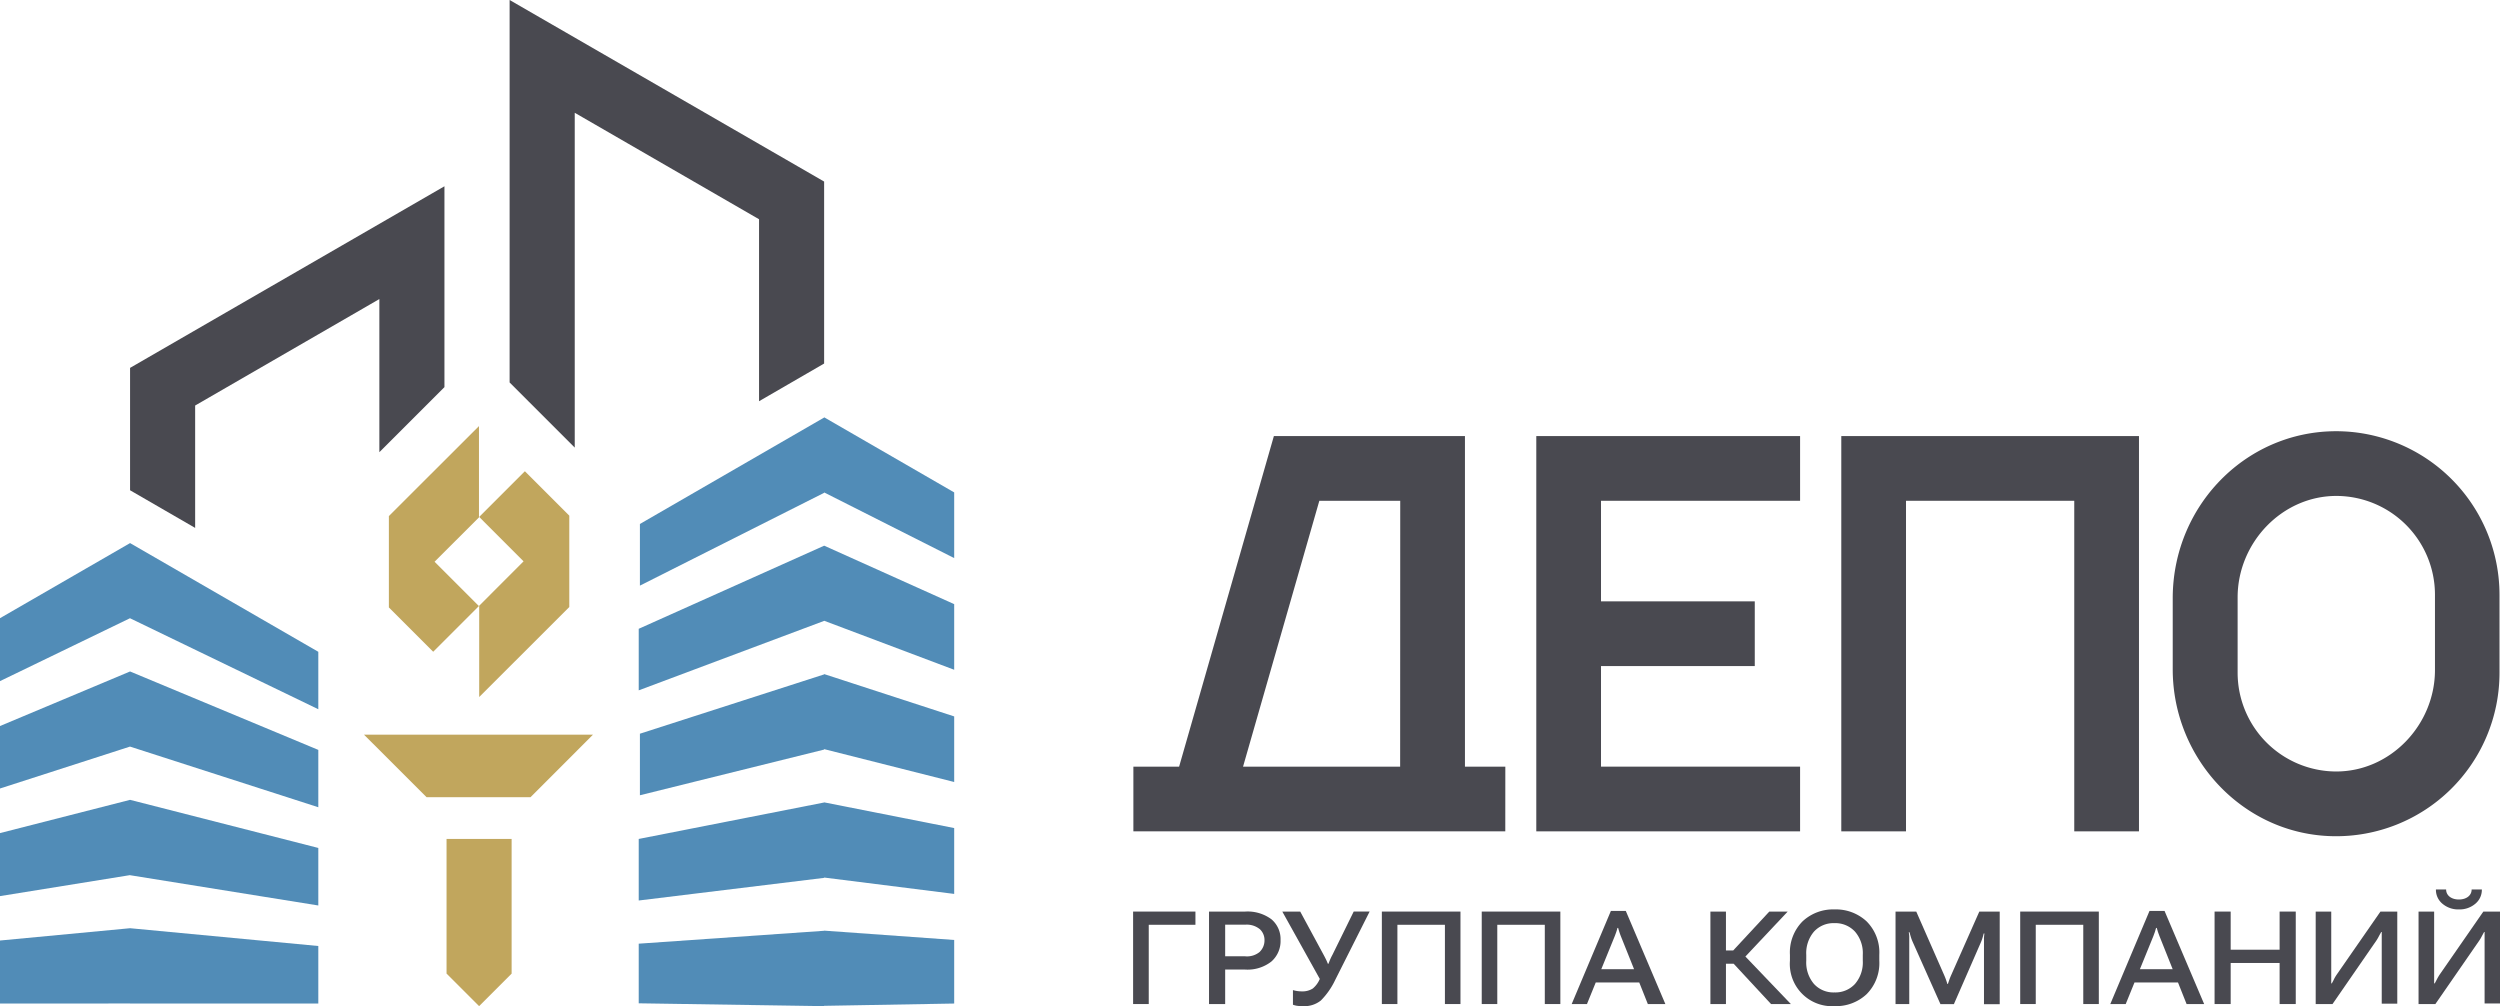
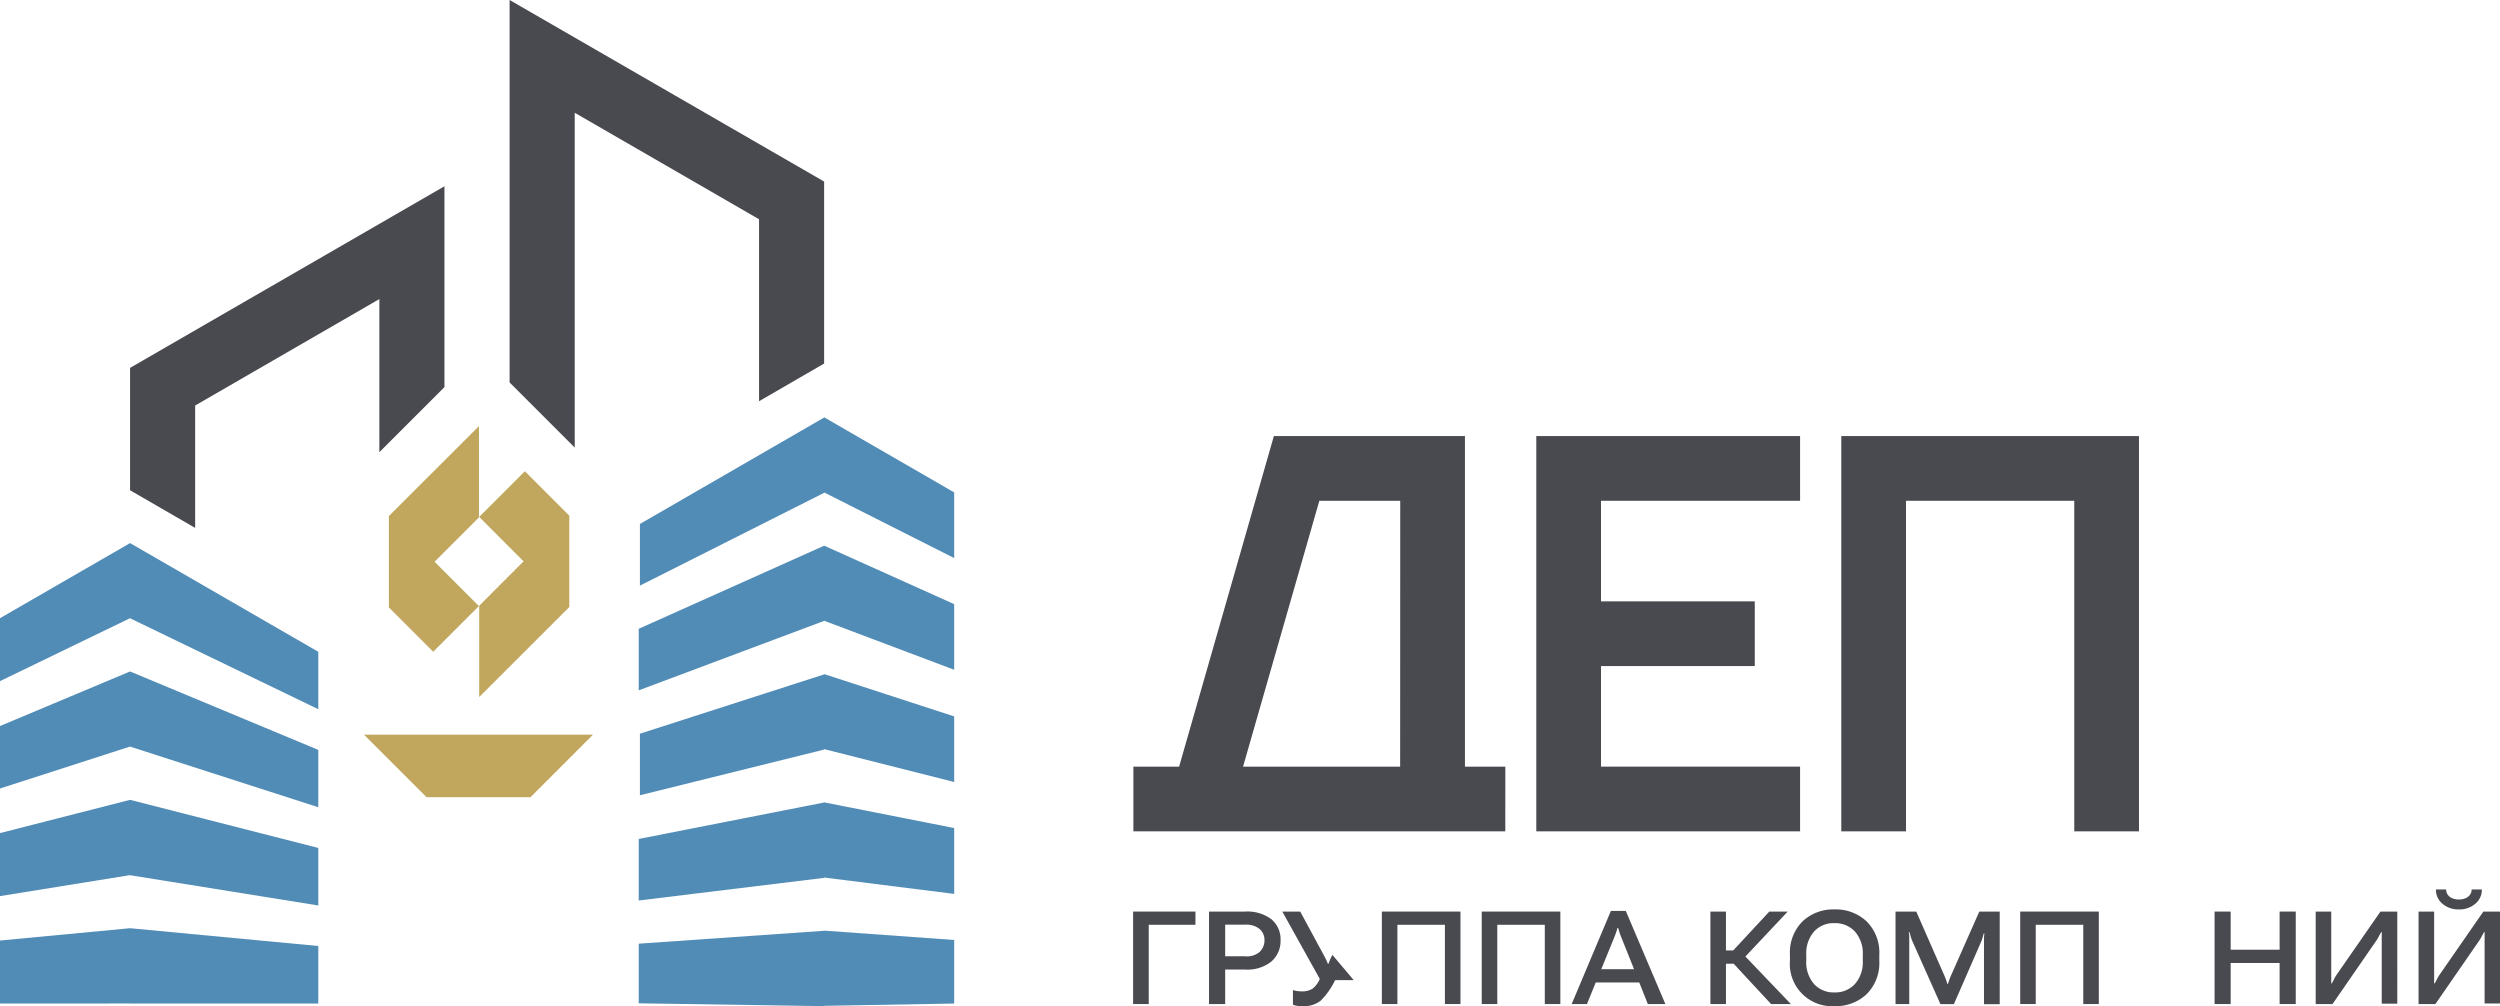
<svg xmlns="http://www.w3.org/2000/svg" viewBox="0 0 546.64 220">
  <defs>
    <style>.cls-1{fill:#494950;}.cls-2{fill:#518cb7;}.cls-3{fill:#c1a65d;}</style>
  </defs>
  <g id="Слой_2" data-name="Слой 2">
    <g id="Слой_1-2" data-name="Слой 1">
      <polygon class="cls-1" points="125.67 24.66 165.97 47.94 165.97 87.73 180.2 79.49 180.2 39.7 111.43 0 111.43 83.63 125.67 97.87 125.67 24.66" />
      <polygon class="cls-1" points="42.67 88.67 82.95 65.39 82.95 98.87 97.18 84.65 97.18 40.73 28.44 80.44 28.44 107.2 42.67 115.43 42.67 88.67" />
      <polygon class="cls-2" points="28.44 163.25 69.6 176.51 69.6 163.97 28.44 146.82 0 158.75 0 172.41 28.44 163.24 28.44 163.25" />
      <polygon class="cls-2" points="28.44 191.37 69.6 197.99 69.6 185.41 28.44 174.89 0 182.16 0 195.94 28.44 191.35 28.44 191.37" />
      <polygon class="cls-2" points="28.44 219.43 69.6 219.43 69.6 206.85 28.44 202.96 0 205.65 0 219.43 28.44 219.42 28.44 219.43" />
      <polygon class="cls-2" points="28.44 135.17 28.44 135.19 69.6 155.08 69.6 142.52 28.44 118.75 28.44 118.75 0 135.17 0 148.93 28.44 135.17" />
      <polygon class="cls-2" points="208.64 132.1 208.64 146.45 180.2 135.73 180.2 135.76 139.66 150.95 139.66 137.49 180.2 119.32 180.2 119.31 208.64 132.1" />
      <polygon class="cls-2" points="208.64 181.06 208.64 195.46 180.2 191.88 180.2 191.95 139.66 196.9 139.66 183.44 180.2 175.47 180.2 175.44 208.64 181.06" />
      <polygon class="cls-2" points="208.64 107.67 208.64 122.03 180.2 107.67 180.2 107.76 139.92 128.05 139.92 114.57 180.2 91.3 180.2 91.24 208.64 107.67" />
      <polygon class="cls-2" points="208.64 156.65 208.64 170.99 180.2 163.8 180.2 163.9 139.92 173.89 139.92 160.43 180.2 147.46 180.2 147.39 208.64 156.65" />
      <polygon class="cls-2" points="208.64 205.53 208.64 219.43 180.2 219.93 180.2 220 139.66 219.38 139.66 206.34 180.2 203.52 180.2 203.49 208.64 205.53" />
      <polygon class="cls-3" points="85.03 132.82 94.72 142.51 104.71 132.52 95.02 122.83 104.73 113.13 104.73 93.17 85.03 112.84 85.03 132.82" />
      <polygon class="cls-3" points="124.48 112.75 114.77 103.04 104.78 113.03 114.48 122.74 104.78 132.45 104.78 152.41 124.48 132.73 124.48 112.75" />
      <polygon class="cls-3" points="129.66 160.64 79.59 160.64 93.27 174.31 116 174.31 129.66 160.64" />
-       <polygon class="cls-3" points="104.76 220 111.87 212.89 111.87 183.44 97.64 183.44 97.64 212.88 104.76 220" />
      <path class="cls-1" d="M329.15,167.63h-8.83V95.35H278.54l-20.72,72.28h-10v14.15h81.32Zm-23,0H271.8l16.68-58.13h17.69Z" />
      <polygon class="cls-1" points="393.6 109.5 393.6 95.35 335.92 95.35 335.92 181.78 393.6 181.78 393.6 167.63 350.07 167.63 350.07 145.64 383.69 145.64 383.69 131.49 350.07 131.49 350.07 109.5 393.6 109.5" />
      <polygon class="cls-1" points="453.55 181.78 467.7 181.78 467.7 95.35 402.61 95.35 402.61 181.78 416.76 181.78 416.76 109.5 453.55 109.5 453.55 181.78" />
-       <path class="cls-1" d="M513.08,94.36c-20.86-1.3-38,15.55-38,36.45v15.54c0,19.6,15.46,36.13,35.05,36.49a35.72,35.72,0,0,0,36.4-35.72V130A35.78,35.78,0,0,0,513.08,94.36Zm19.34,52.15c0,12-9.78,22.26-21.73,22.18a21.6,21.6,0,0,1-21.42-21.57v-16.5c0-12,9.78-22.26,21.73-22.18A21.6,21.6,0,0,1,532.42,130Z" />
      <path class="cls-1" d="M537.65,198.85a5.3,5.3,0,0,0,3.58-1.23,3.93,3.93,0,0,0,1.44-3.14h-2.23c0,1.32-1.14,2.2-2.79,2.2s-2.79-.88-2.79-2.2h-2.23a3.93,3.93,0,0,0,1.44,3.14A5.31,5.31,0,0,0,537.65,198.85Z" />
      <polygon class="cls-1" points="247.76 219.54 251.18 219.54 251.18 202.21 261.39 202.21 261.39 199.32 247.76 199.32 247.76 219.54" />
      <path class="cls-1" d="M278,201a8.73,8.73,0,0,0-5.74-1.68h-7.9v20.22h3.53V212h4.37a8.42,8.42,0,0,0,5.74-1.76,5.94,5.94,0,0,0,2-4.68A5.68,5.68,0,0,0,278,201Zm-2.51,7.1a4.33,4.33,0,0,1-3.23,1h-4.37v-6.91h4.37a4.5,4.5,0,0,1,3.23,1,3.22,3.22,0,0,1,1,2.41A3.47,3.47,0,0,1,275.47,208.1Z" />
-       <path class="cls-1" d="M291.34,208.79a11.51,11.51,0,0,0-.51,1.05c-.11.26-.22.56-.36.9h-.12c-.14-.34-.26-.64-.39-.9s-.3-.61-.54-1.05l-5.12-9.47h-3.92l8.2,14.73a5.39,5.39,0,0,1-1.54,2.1,4.18,4.18,0,0,1-2.4.62,6.78,6.78,0,0,1-1.93-.28v3.2a4.62,4.62,0,0,0,.87.23,8.84,8.84,0,0,0,1.31.08,5.77,5.77,0,0,0,3.93-1.24,16.14,16.14,0,0,0,3.11-4.45l7.55-15H296Z" />
+       <path class="cls-1" d="M291.34,208.79a11.51,11.51,0,0,0-.51,1.05c-.11.26-.22.56-.36.9h-.12c-.14-.34-.26-.64-.39-.9s-.3-.61-.54-1.05l-5.12-9.47h-3.92l8.2,14.73a5.39,5.39,0,0,1-1.54,2.1,4.18,4.18,0,0,1-2.4.62,6.78,6.78,0,0,1-1.93-.28v3.2a4.62,4.62,0,0,0,.87.23,8.84,8.84,0,0,0,1.31.08,5.77,5.77,0,0,0,3.93-1.24,16.14,16.14,0,0,0,3.11-4.45H296Z" />
      <polygon class="cls-1" points="302.15 219.54 305.55 219.54 305.55 202.21 315.94 202.21 315.94 219.54 319.34 219.54 319.34 199.32 302.15 199.32 302.15 219.54" />
      <polygon class="cls-1" points="323.99 219.54 327.39 219.54 327.39 202.21 337.78 202.21 337.78 219.54 341.18 219.54 341.18 199.32 323.99 199.32 323.99 219.54" />
      <path class="cls-1" d="M352.23,199.18l-8.57,20.36H347l1.92-4.72h9.51l1.88,4.72h3.83l-8.65-20.36Zm-2.1,12.74,2.95-7.24q.18-.47.33-.9a8.13,8.13,0,0,0,.25-.88h.16c.08.3.17.6.26.88s.2.59.32.9l2.9,7.24Z" />
      <polygon class="cls-1" points="390.89 199.32 386.87 199.32 378.97 207.83 377.39 207.83 377.39 199.32 373.99 199.32 373.99 219.54 377.39 219.54 377.39 210.72 379.07 210.72 387.25 219.54 391.58 219.54 381.64 209.15 390.89 199.32" />
      <path class="cls-1" d="M401.13,198.85a9.77,9.77,0,0,0-7,2.62,9.65,9.65,0,0,0-2.75,7.32v1.27a9.24,9.24,0,0,0,9.77,9.94,9.8,9.8,0,0,0,7-2.62,9.62,9.62,0,0,0,2.77-7.32v-1.27a9.62,9.62,0,0,0-2.77-7.32A9.85,9.85,0,0,0,401.13,198.85Zm6.18,11.21a7.2,7.2,0,0,1-1.71,5.09,5.82,5.82,0,0,1-4.48,1.85,5.76,5.76,0,0,1-4.48-1.85,7.24,7.24,0,0,1-1.69-5.09v-1.27a7.24,7.24,0,0,1,1.69-5.09,5.79,5.79,0,0,1,4.48-1.85,5.85,5.85,0,0,1,4.48,1.85,7.2,7.2,0,0,1,1.71,5.09Z" />
      <path class="cls-1" d="M426.57,213.37c-.12.28-.24.57-.34.87s-.21.61-.31.91h-.12c-.08-.3-.18-.6-.29-.91s-.22-.59-.34-.87L419,199.32h-4.53v20.22h3v-13.7c0-.29,0-.61,0-1s-.06-.69-.11-1h.17c.07.29.16.61.28,1a8.08,8.08,0,0,0,.36,1l6.12,13.72h2.94l5.87-13.44c.13-.29.25-.61.37-1s.2-.68.27-1h.17a8.17,8.17,0,0,0-.1,1c0,.36,0,.68,0,1v13.45h3.44V199.32h-4.46Z" />
      <polygon class="cls-1" points="441.73 219.54 445.13 219.54 445.13 202.21 455.52 202.21 455.52 219.54 458.92 219.54 458.92 199.32 441.73 199.32 441.73 219.54" />
-       <path class="cls-1" d="M470,199.18l-8.57,20.36h3.37l1.92-4.72h9.51l1.88,4.72h3.84l-8.66-20.36Zm-2.1,12.74,2.95-7.24q.18-.47.33-.9c.1-.28.18-.58.26-.88h.15c.08.3.17.6.26.88s.2.59.33.9l2.89,7.24Z" />
      <polygon class="cls-1" points="498.45 207.66 487.75 207.66 487.75 199.32 484.23 199.32 484.23 219.54 487.75 219.54 487.75 210.56 498.45 210.56 498.45 219.54 501.98 219.54 501.98 199.32 498.45 199.32 498.45 207.66" />
      <path class="cls-1" d="M510.91,213.14c-.21.32-.41.64-.58,1s-.32.62-.47.89h-.12c0-.31,0-.66,0-1s0-.73,0-1V199.32h-3.4v20.22h3.68l9.58-13.87a9.8,9.8,0,0,0,.58-1c.17-.32.34-.61.49-.88h.11c0,.31,0,.66,0,1v14.67h3.4V199.32H520.5Z" />
      <path class="cls-1" d="M543,199.32l-9.58,13.82a11,11,0,0,0-.58,1l-.47.89h-.13q0-.47,0-1c0-.38,0-.73,0-1V199.32h-3.41v20.22h3.68l9.59-13.87c.21-.32.41-.64.58-1l.48-.88h.11c0,.31,0,.66,0,1s0,.74,0,1v13.62h3.4V199.32Z" />
    </g>
  </g>
</svg>